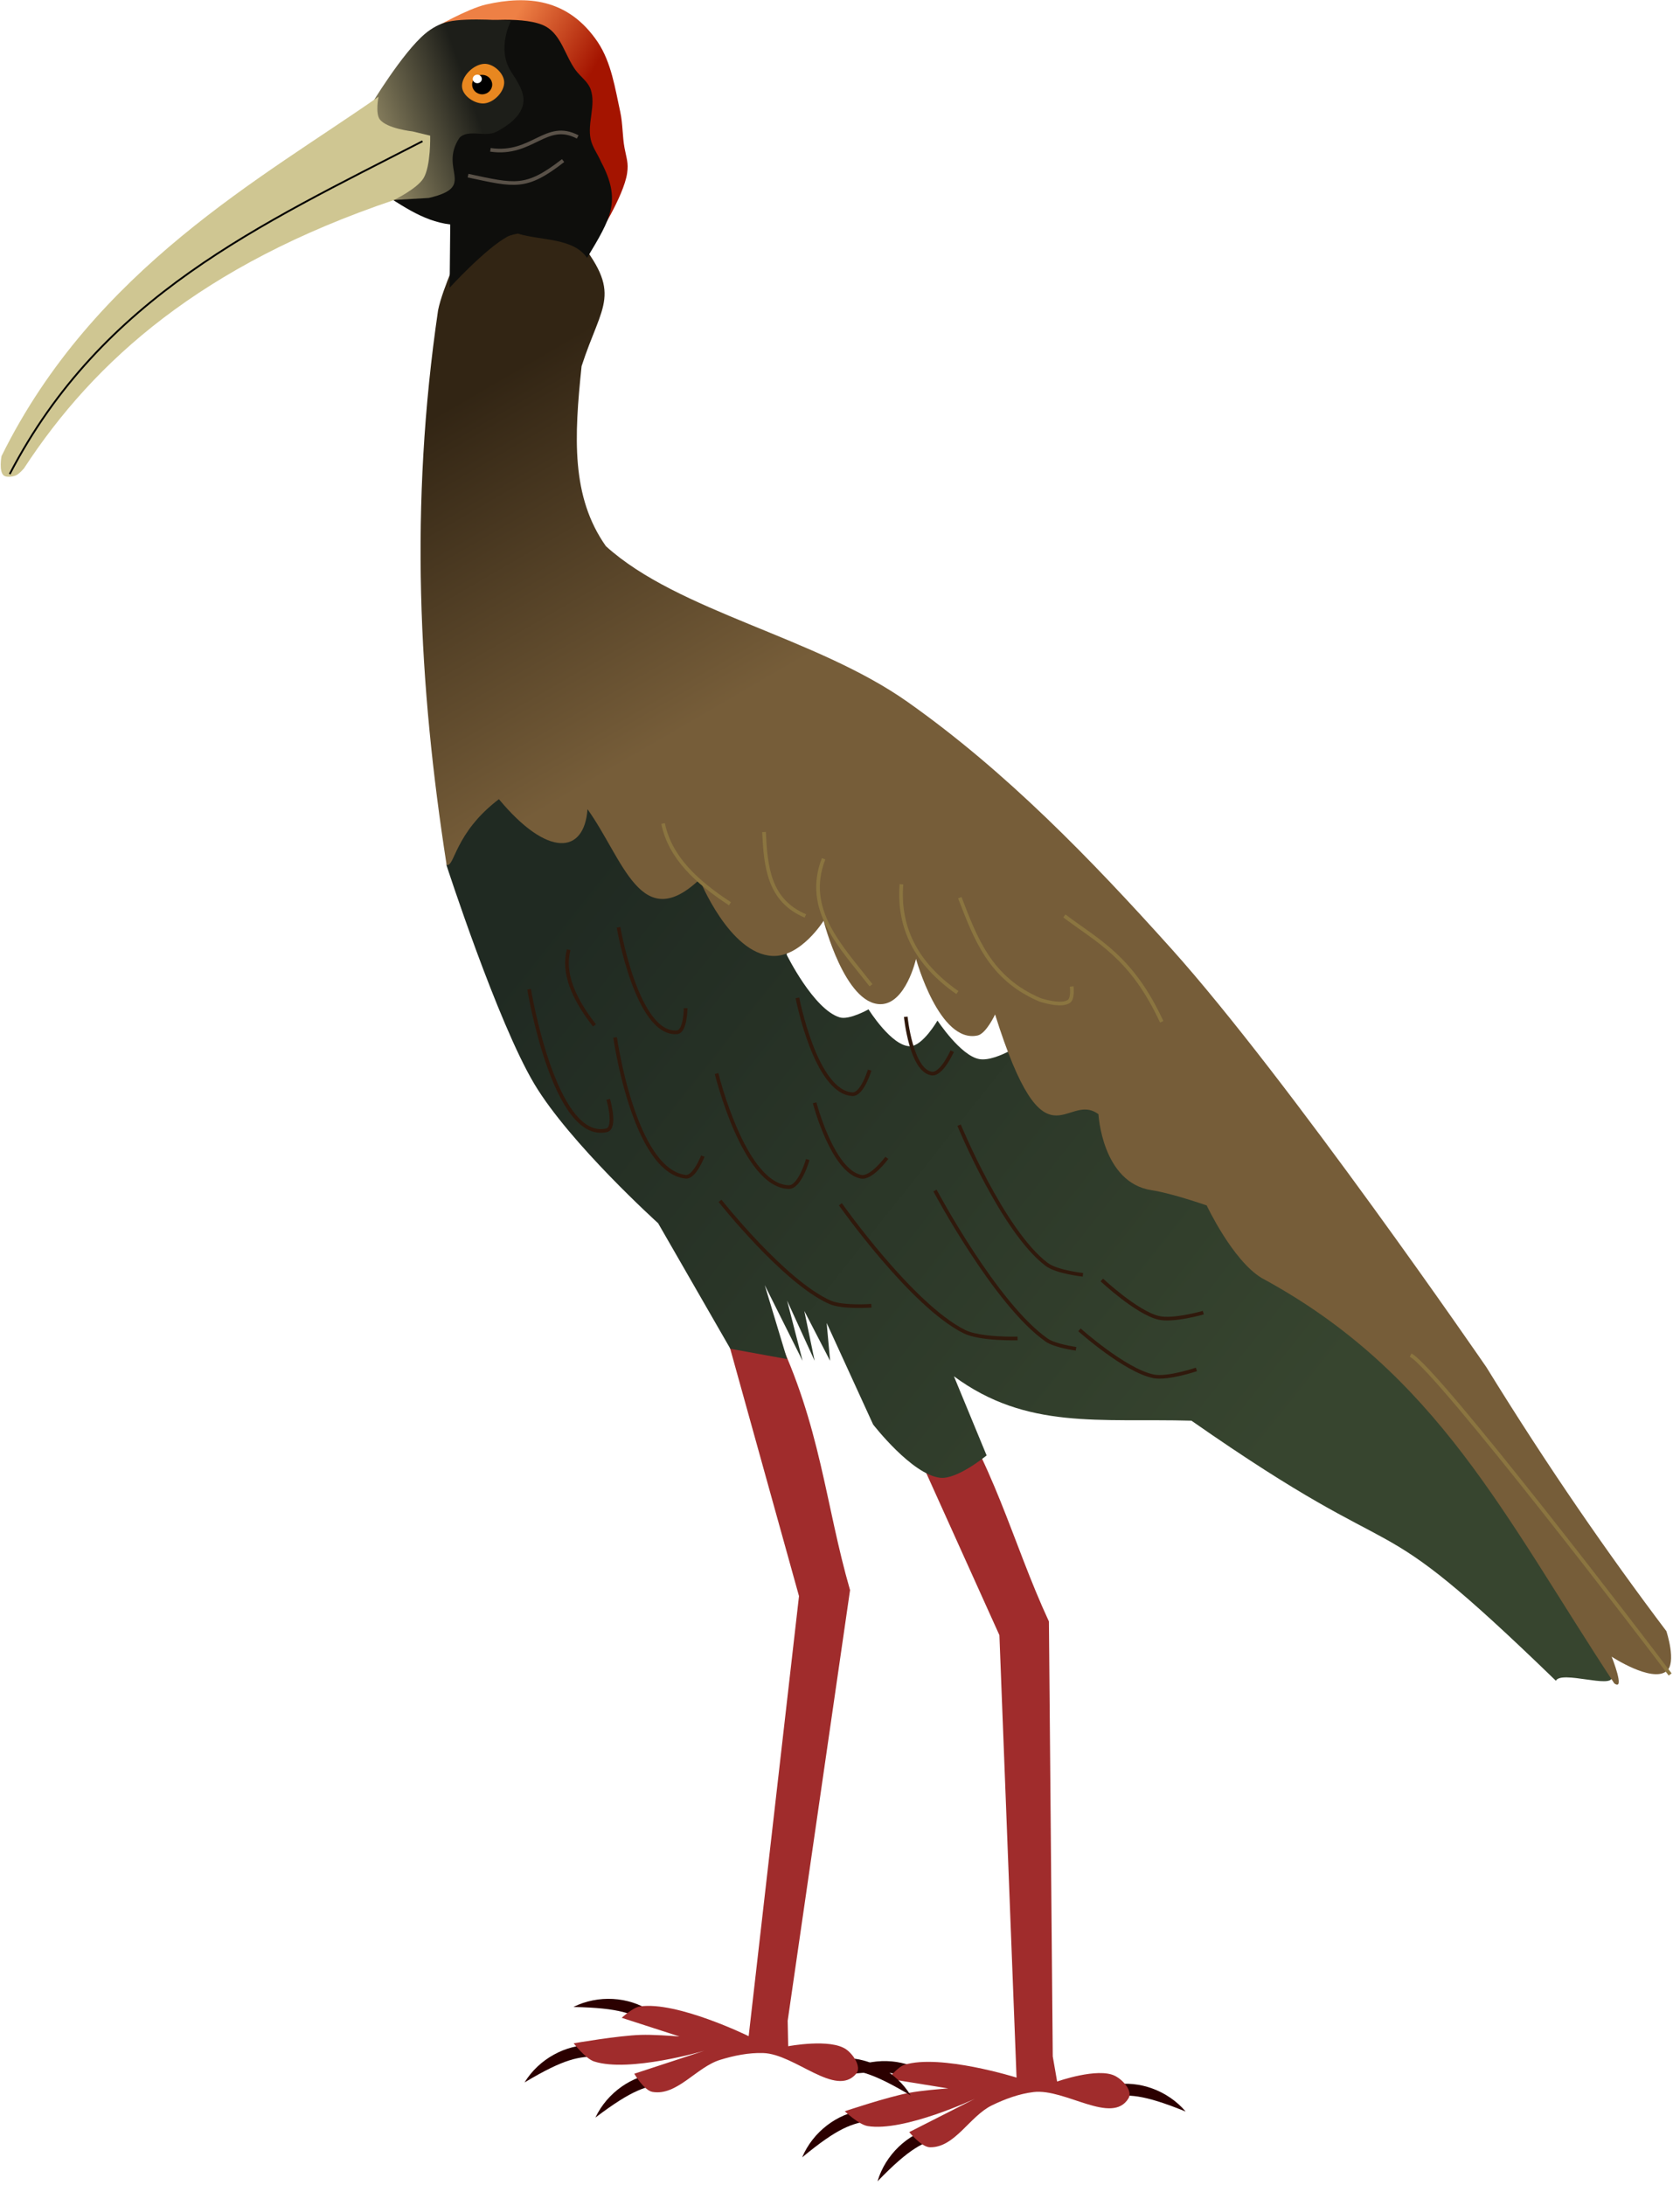
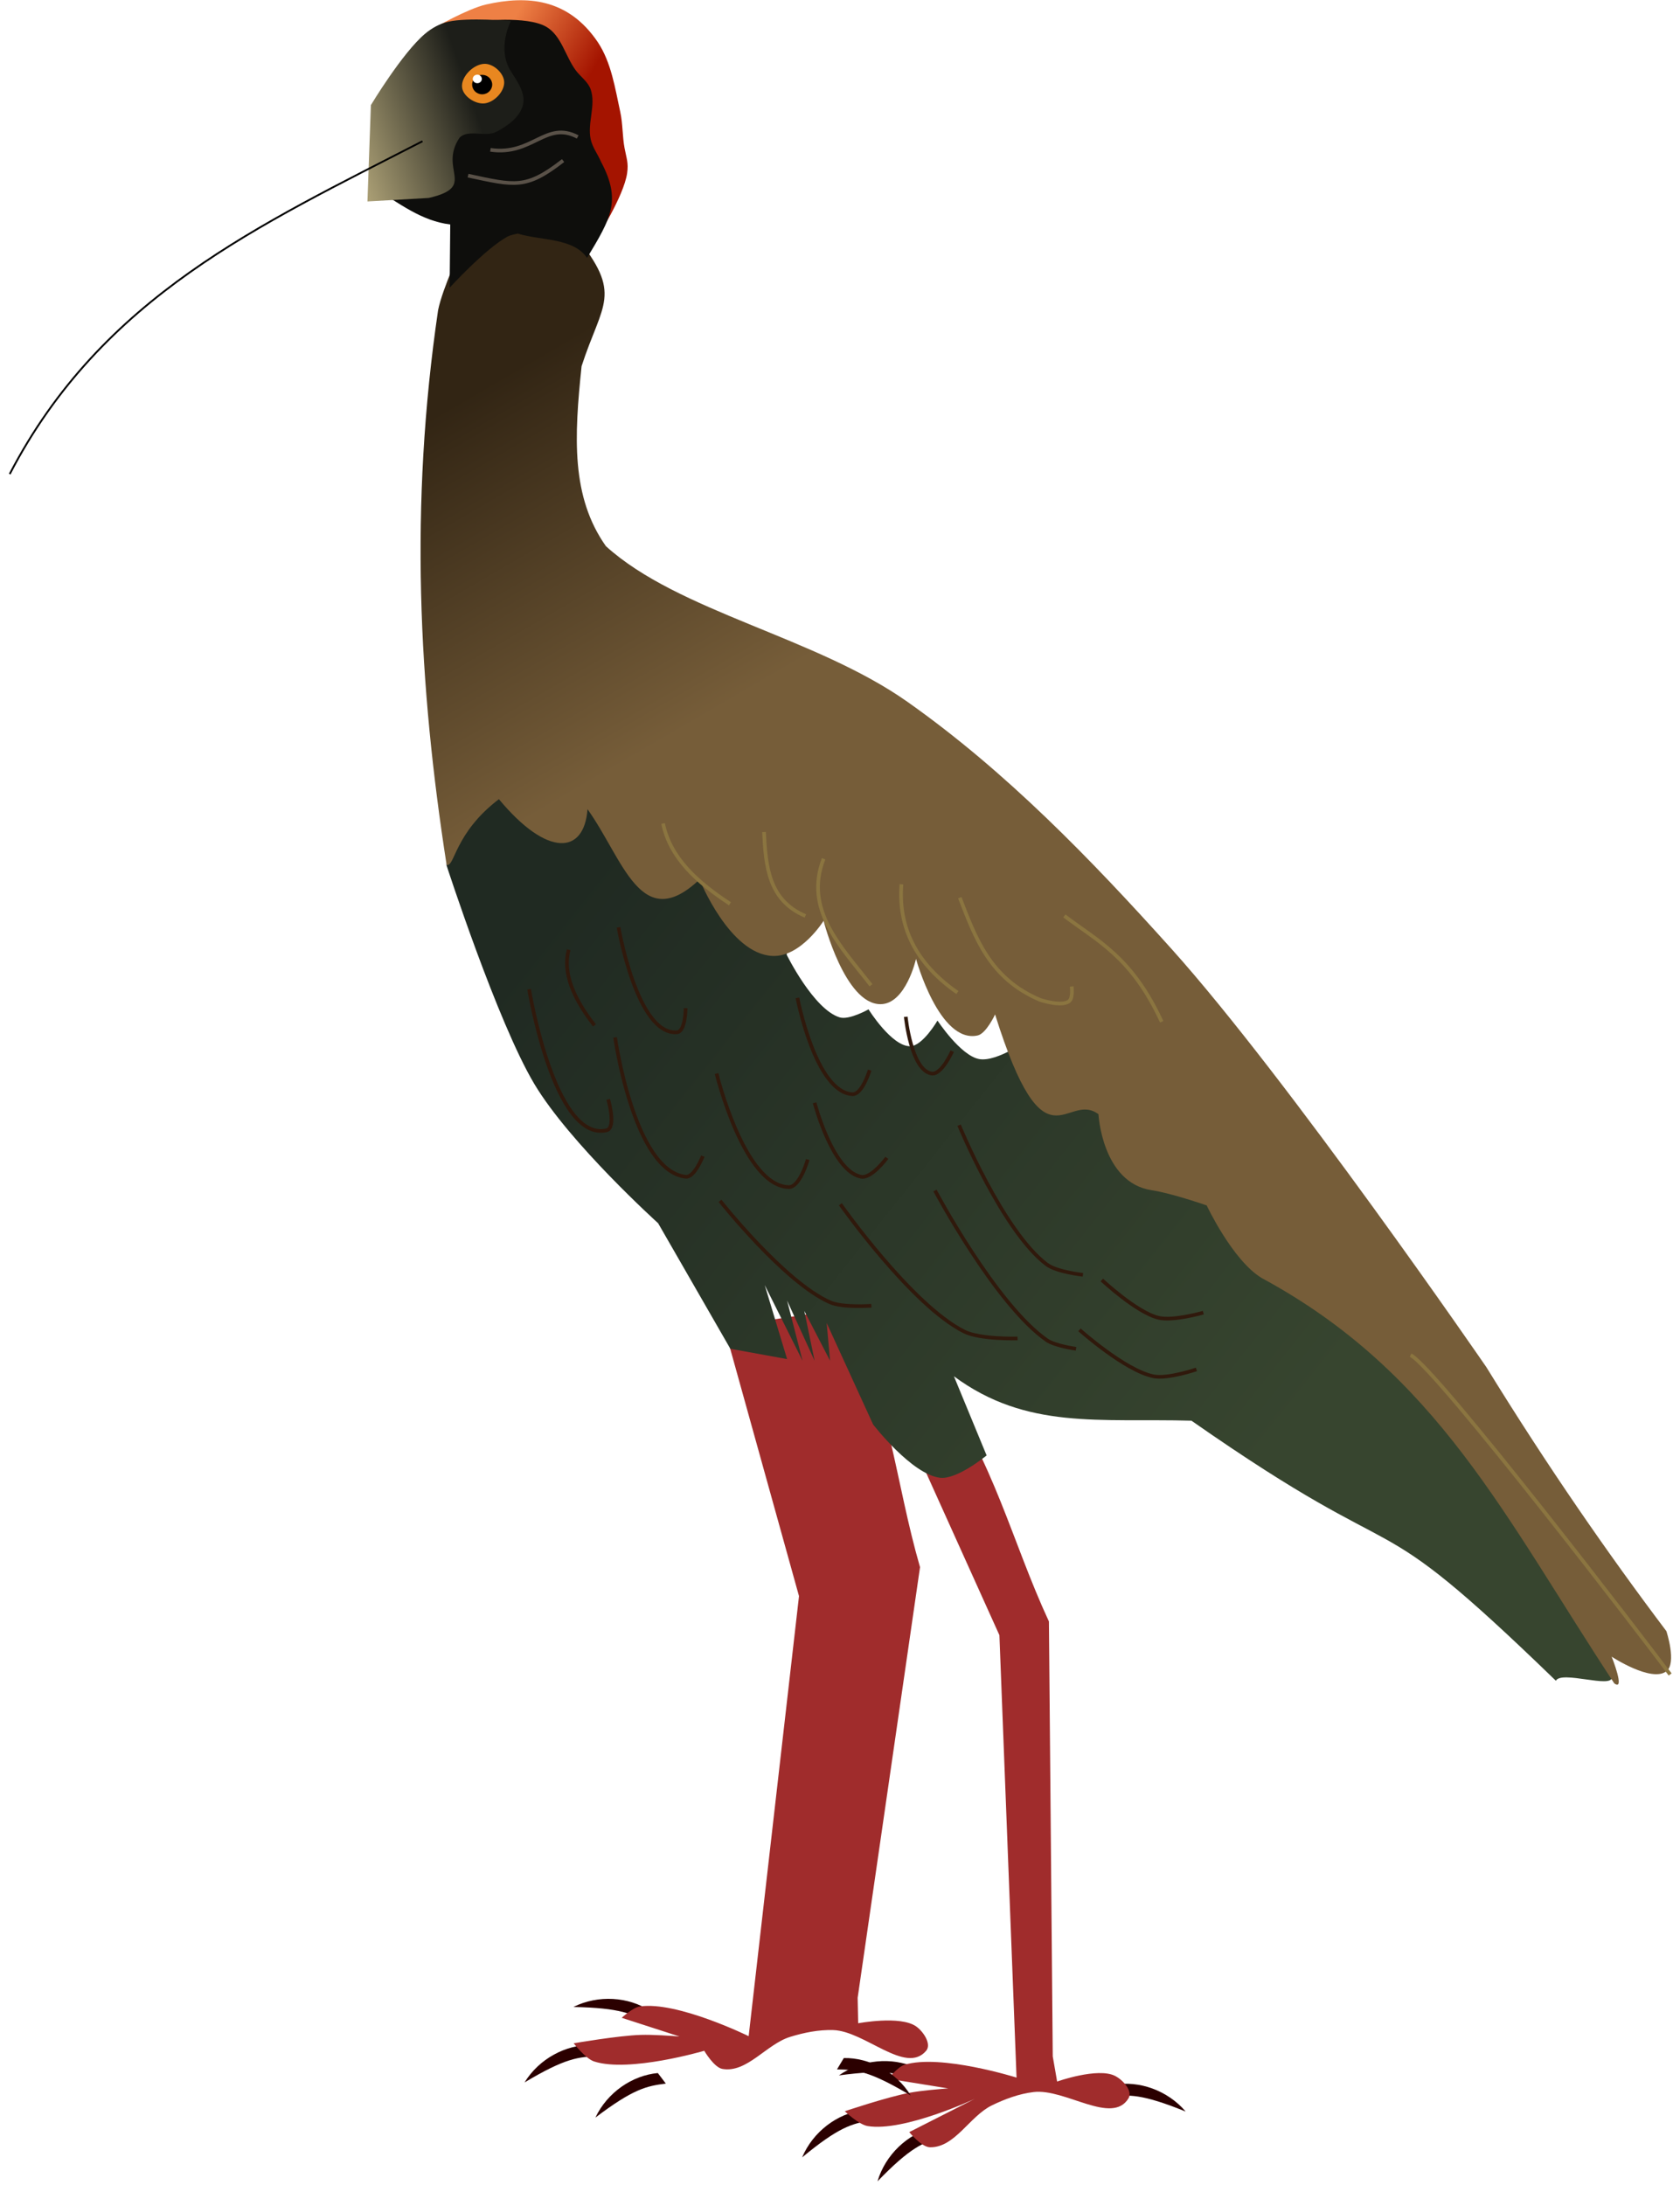
<svg xmlns="http://www.w3.org/2000/svg" xmlns:ns1="http://www.inkscape.org/namespaces/inkscape" xmlns:ns2="http://sodipodi.sourceforge.net/DTD/sodipodi-0.dtd" xmlns:xlink="http://www.w3.org/1999/xlink" width="460.116" height="598.244" id="svg2" version="1.1" ns1:version="0.48.0 r9654" ns2:docname="Black Ibis.svg">
  <defs id="defs4">
    <linearGradient ns1:collect="always" id="linearGradient4276">
      <stop style="stop-color:#202a22;stop-opacity:1;" offset="0" id="stop4278" />
      <stop style="stop-color:#37452f;stop-opacity:1" offset="1" id="stop4280" />
    </linearGradient>
    <linearGradient ns1:collect="always" id="linearGradient3882">
      <stop style="stop-color:#322514;stop-opacity:1;" offset="0" id="stop3884" />
      <stop style="stop-color:#765d39;stop-opacity:1" offset="1" id="stop3886" />
    </linearGradient>
    <linearGradient ns1:collect="always" id="linearGradient3872">
      <stop style="stop-color:#ee8045;stop-opacity:1;" offset="0" id="stop3874" />
      <stop style="stop-color:#a41400;stop-opacity:1" offset="1" id="stop3876" />
    </linearGradient>
    <linearGradient ns1:collect="always" id="linearGradient3784">
      <stop style="stop-color:#c5b786;stop-opacity:1;" offset="0" id="stop3786" />
      <stop style="stop-color:#1d1e19;stop-opacity:1" offset="1" id="stop3788" />
    </linearGradient>
    <filter ns1:collect="always" id="filter3772" color-interpolation-filters="sRGB">
      <feGaussianBlur ns1:collect="always" stdDeviation="1.021" id="feGaussianBlur3774" />
    </filter>
    <filter ns1:collect="always" id="filter3862" x="-0.091" width="1.182" y="-0.386" height="1.771" color-interpolation-filters="sRGB">
      <feGaussianBlur ns1:collect="always" stdDeviation="0.987" id="feGaussianBlur3864" />
    </filter>
    <filter ns1:collect="always" id="filter3866" x="-0.099" width="1.198" y="-0.478" height="1.956" color-interpolation-filters="sRGB">
      <feGaussianBlur ns1:collect="always" stdDeviation="0.987" id="feGaussianBlur3868" />
    </filter>
    <filter ns1:collect="always" id="filter4142" x="-0.125" width="1.25" y="-0.104" height="1.208" color-interpolation-filters="sRGB">
      <feGaussianBlur ns1:collect="always" stdDeviation="0.954" id="feGaussianBlur4144" />
    </filter>
    <filter ns1:collect="always" id="filter4146" x="-0.202" width="1.404" y="-0.1" height="1.199" color-interpolation-filters="sRGB">
      <feGaussianBlur ns1:collect="always" stdDeviation="0.954" id="feGaussianBlur4148" />
    </filter>
    <filter ns1:collect="always" id="filter4150" x="-0.158" width="1.316" y="-0.066" height="1.132" color-interpolation-filters="sRGB">
      <feGaussianBlur ns1:collect="always" stdDeviation="0.954" id="feGaussianBlur4152" />
    </filter>
    <filter ns1:collect="always" id="filter4154" x="-0.148" width="1.297" y="-0.077" height="1.155" color-interpolation-filters="sRGB">
      <feGaussianBlur ns1:collect="always" stdDeviation="0.954" id="feGaussianBlur4156" />
    </filter>
    <filter ns1:collect="always" id="filter4158" color-interpolation-filters="sRGB">
      <feGaussianBlur ns1:collect="always" stdDeviation="0.954" id="feGaussianBlur4160" />
    </filter>
    <filter ns1:collect="always" id="filter4162" color-interpolation-filters="sRGB">
      <feGaussianBlur ns1:collect="always" stdDeviation="0.954" id="feGaussianBlur4164" />
    </filter>
    <filter color-interpolation-filters="sRGB" ns1:collect="always" id="filter4142-5" x="-0.125" width="1.25" y="-0.104" height="1.208">
      <feGaussianBlur ns1:collect="always" stdDeviation="0.954" id="feGaussianBlur4144-5" />
    </filter>
    <filter ns1:collect="always" id="filter4444" x="-0.185" width="1.37" y="-0.461" height="1.922" color-interpolation-filters="sRGB">
      <feGaussianBlur ns1:collect="always" stdDeviation="2.471" id="feGaussianBlur4446" />
    </filter>
    <filter ns1:collect="always" id="filter4448" x="-0.213" width="1.427" y="-0.56" height="2.12" color-interpolation-filters="sRGB">
      <feGaussianBlur ns1:collect="always" stdDeviation="2.471" id="feGaussianBlur4450" />
    </filter>
    <filter ns1:collect="always" id="filter4452" x="-0.175" width="1.35" y="-0.145" height="1.289" color-interpolation-filters="sRGB">
      <feGaussianBlur ns1:collect="always" stdDeviation="2.471" id="feGaussianBlur4454" />
    </filter>
    <filter ns1:collect="always" id="filter4456" x="-0.154" width="1.307" y="-0.137" height="1.274" color-interpolation-filters="sRGB">
      <feGaussianBlur ns1:collect="always" stdDeviation="2.471" id="feGaussianBlur4458" />
    </filter>
    <filter ns1:collect="always" id="filter4460" x="-0.122" width="1.244" y="-0.161" height="1.323" color-interpolation-filters="sRGB">
      <feGaussianBlur ns1:collect="always" stdDeviation="2.471" id="feGaussianBlur4462" />
    </filter>
    <filter ns1:collect="always" id="filter4464" x="-0.143" width="1.286" y="-0.206" height="1.411" color-interpolation-filters="sRGB">
      <feGaussianBlur ns1:collect="always" stdDeviation="2.471" id="feGaussianBlur4466" />
    </filter>
    <filter ns1:collect="always" id="filter4468" x="-0.323" width="1.646" y="-0.206" height="1.412" color-interpolation-filters="sRGB">
      <feGaussianBlur ns1:collect="always" stdDeviation="2.471" id="feGaussianBlur4470" />
    </filter>
    <filter ns1:collect="always" id="filter4472" x="-0.787" width="2.573" y="-0.286" height="1.572" color-interpolation-filters="sRGB">
      <feGaussianBlur ns1:collect="always" stdDeviation="2.471" id="feGaussianBlur4474" />
    </filter>
    <filter ns1:collect="always" id="filter4476" x="-0.263" width="1.526" y="-0.153" height="1.306" color-interpolation-filters="sRGB">
      <feGaussianBlur ns1:collect="always" stdDeviation="2.471" id="feGaussianBlur4478" />
    </filter>
    <filter ns1:collect="always" id="filter4480" x="-0.247" width="1.494" y="-0.155" height="1.311" color-interpolation-filters="sRGB">
      <feGaussianBlur ns1:collect="always" stdDeviation="2.471" id="feGaussianBlur4482" />
    </filter>
    <filter ns1:collect="always" id="filter4484" x="-0.238" width="1.475" y="-0.191" height="1.381" color-interpolation-filters="sRGB">
      <feGaussianBlur ns1:collect="always" stdDeviation="2.471" id="feGaussianBlur4486" />
    </filter>
    <filter ns1:collect="always" id="filter4488" x="-0.3" width="1.599" y="-0.292" height="1.584" color-interpolation-filters="sRGB">
      <feGaussianBlur ns1:collect="always" stdDeviation="2.471" id="feGaussianBlur4490" />
    </filter>
    <filter ns1:collect="always" id="filter4492" x="-0.3" width="1.599" y="-0.225" height="1.45" color-interpolation-filters="sRGB">
      <feGaussianBlur ns1:collect="always" stdDeviation="2.471" id="feGaussianBlur4494" />
    </filter>
    <filter ns1:collect="always" id="filter4496" x="-0.466" width="1.932" y="-0.381" height="1.762" color-interpolation-filters="sRGB">
      <feGaussianBlur ns1:collect="always" stdDeviation="2.471" id="feGaussianBlur4498" />
    </filter>
    <linearGradient ns1:collect="always" xlink:href="#linearGradient3784" id="linearGradient3138" gradientUnits="userSpaceOnUse" x1="243.476" y1="366.565" x2="283.778" y2="352.576" gradientTransform="translate(629.662,-14.4)" />
    <linearGradient ns1:collect="always" xlink:href="#linearGradient3872" id="linearGradient3142" gradientUnits="userSpaceOnUse" x1="295.811" y1="332.147" x2="317.95" y2="345.572" gradientTransform="translate(629.662,-14.4)" />
    <linearGradient ns1:collect="always" xlink:href="#linearGradient3882" id="linearGradient3145" gradientUnits="userSpaceOnUse" x1="297.767" y1="426.851" x2="352.391" y2="520.777" gradientTransform="translate(629.662,-14.4)" />
    <linearGradient ns1:collect="always" xlink:href="#linearGradient4276" id="linearGradient3148" gradientUnits="userSpaceOnUse" x1="313.71" y1="568.137" x2="505.893" y2="721.224" gradientTransform="translate(629.662,-14.4)" />
    <linearGradient ns1:collect="always" xlink:href="#linearGradient4276" id="linearGradient4043" gradientUnits="userSpaceOnUse" gradientTransform="translate(629.662,-14.4)" x1="313.71" y1="568.137" x2="505.893" y2="721.224" />
    <linearGradient ns1:collect="always" xlink:href="#linearGradient3882" id="linearGradient4045" gradientUnits="userSpaceOnUse" gradientTransform="translate(629.662,-14.4)" x1="297.767" y1="426.851" x2="352.391" y2="520.777" />
    <linearGradient ns1:collect="always" xlink:href="#linearGradient3872" id="linearGradient4047" gradientUnits="userSpaceOnUse" gradientTransform="translate(629.662,-14.4)" x1="295.811" y1="332.147" x2="317.95" y2="345.572" />
    <linearGradient ns1:collect="always" xlink:href="#linearGradient3784" id="linearGradient4049" gradientUnits="userSpaceOnUse" gradientTransform="translate(629.662,-14.4)" x1="243.476" y1="366.565" x2="283.778" y2="352.576" />
  </defs>
  <ns2:namedview id="base" pagecolor="#ffffff" bordercolor="#666666" borderopacity="1.0" ns1:pageopacity="0.0" ns1:pageshadow="2" ns1:zoom="0.61022527" ns1:cx="329.37817" ns1:cy="252.61115" ns1:document-units="px" ns1:current-layer="layer1" showgrid="false" ns1:window-width="1366" ns1:window-height="718" ns1:window-x="-8" ns1:window-y="-8" ns1:window-maximized="1" showguides="true" ns1:guide-bbox="true" fit-margin-top="0" fit-margin-left="0" fit-margin-right="0" fit-margin-bottom="0" />
  <g ns1:label="Layer 1" ns1:groupmode="layer" id="layer1" transform="translate(-113.762,-330.322)">
    <g id="g3995" transform="translate(-671.038,17.808)" ns1:export-filename="F:\Aquila\IAF\Current Projects\Training\Training Book\FBIA\Inkscape bird library\Black Ibis.png" ns1:export-xdpi="391.20602" ns1:export-ydpi="391.20602">
      <g transform="matrix(0.988,-0.152,0.152,0.988,-98.093,198.5)" id="g3988">
        <path style="fill:#2b0000;stroke:#000000;stroke-width:0;stroke-linecap:butt;stroke-linejoin:miter;stroke-miterlimit:4;stroke-opacity:1;stroke-dasharray:none" d="m 1070.405,857.892 c 6.991,-0.132 14.316,3.736 18.327,10.251 -11.12,-6.644 -14.817,-7.068 -20.191,-7.144 z" id="path3924-96-4" ns1:connector-curvature="0" ns2:nodetypes="cccc" />
        <path style="fill:#2b0000;stroke:#000000;stroke-width:0;stroke-linecap:butt;stroke-linejoin:miter;stroke-miterlimit:4;stroke-opacity:1;stroke-dasharray:none" d="m 1017.308,844.931 c -5.857,-3.819 -14.119,-4.423 -20.974,-1.026 12.951,0.263 16.311,1.864 20.907,4.648 z" id="path3924-9-4" ns1:connector-curvature="0" ns2:nodetypes="cccc" />
        <path style="fill:#2b0000;stroke:#000000;stroke-width:0;stroke-linecap:butt;stroke-linejoin:miter;stroke-miterlimit:4;stroke-opacity:1;stroke-dasharray:none" d="m 1001.291,854.318 c -6.991,-0.132 -14.316,3.736 -18.327,10.251 11.12,-6.644 14.817,-7.068 20.191,-7.144 z" id="path3924-16" ns1:connector-curvature="0" ns2:nodetypes="cccc" />
        <path style="fill:#2b0000;stroke:#000000;stroke-width:0;stroke-linecap:butt;stroke-linejoin:miter;stroke-miterlimit:4;stroke-opacity:1;stroke-dasharray:none" d="m 1019.471,862.001 c -6.963,0.631 -13.822,5.276 -17.099,12.19 10.329,-7.818 13.957,-8.643 19.29,-9.306 z" id="path3924-1-3" ns1:connector-curvature="0" ns2:nodetypes="cccc" />
        <path style="fill:#a02c2c;stroke:#000000;stroke-width:0;stroke-linecap:butt;stroke-linejoin:miter;stroke-miterlimit:4;stroke-opacity:1;stroke-dasharray:none" d="m 1037.637,657.698 20.496,73.702 -13.787,120.499 c 0,0 -19.61,-9.633 -29.796,-8.135 -1.933,0.284 -4.97,3.106 -4.97,3.106 l 16.392,5.303 8.076,0.621 c 0,0 -12.829,-1.437 -19.259,-1.242 -6.166,0.186 -18.362,2.303 -18.362,2.303 0,0 3.22,4.197 5.591,4.97 9.605,3.13 30.166,-2.924 30.166,-2.924 l -19.165,6.288 c 0,0 2.662,4.57 4.97,4.97 6.737,1.169 12.01,-6.757 18.544,-8.773 3.806,-1.174 7.822,-1.988 11.804,-1.864 8.688,0.271 19.844,12.307 25.453,5.667 1.545,-1.829 -0.762,-5.262 -2.711,-6.652 -4.324,-3.083 -15.908,-0.879 -15.908,-0.879 l -0.138,-6.985 17.081,-117.916 c -6.821,-23.602 -7.977,-44.939 -20.501,-70.823 z" id="path3922-2" ns1:connector-curvature="0" ns2:nodetypes="cccscccscsccsssssccccc" />
      </g>
      <path ns2:nodetypes="cccc" ns1:connector-curvature="0" id="path3924-96" d="m 1015.901,876.084 c 6.991,-0.132 14.316,3.736 18.327,10.251 -11.12,-6.644 -14.817,-7.068 -20.191,-7.144 z" style="fill:#2b0000;stroke:#000000;stroke-width:0;stroke-linecap:butt;stroke-linejoin:miter;stroke-miterlimit:4;stroke-opacity:1;stroke-dasharray:none" />
      <path ns2:nodetypes="cccc" ns1:connector-curvature="0" id="path3924-9" d="m 962.804,863.123 c -5.857,-3.819 -14.119,-4.423 -20.974,-1.026 12.951,0.263 16.311,1.864 20.907,4.648 z" style="fill:#2b0000;stroke:#000000;stroke-width:0;stroke-linecap:butt;stroke-linejoin:miter;stroke-miterlimit:4;stroke-opacity:1;stroke-dasharray:none" />
      <path ns2:nodetypes="cccc" ns1:connector-curvature="0" id="path3924" d="m 946.787,872.51 c -6.991,-0.132 -14.316,3.736 -18.327,10.251 11.12,-6.644 14.817,-7.068 20.191,-7.144 z" style="fill:#2b0000;stroke:#000000;stroke-width:0;stroke-linecap:butt;stroke-linejoin:miter;stroke-miterlimit:4;stroke-opacity:1;stroke-dasharray:none" />
      <path ns2:nodetypes="cccc" ns1:connector-curvature="0" id="path3924-1" d="m 964.967,880.193 c -6.963,0.631 -13.823,5.276 -17.099,12.19 10.329,-7.818 13.957,-8.643 19.29,-9.306 z" style="fill:#2b0000;stroke:#000000;stroke-width:0;stroke-linecap:butt;stroke-linejoin:miter;stroke-miterlimit:4;stroke-opacity:1;stroke-dasharray:none" />
-       <path ns2:nodetypes="cccscccscsccsssssccccc" ns1:connector-curvature="0" id="path3922" d="m 983.133,675.89 20.496,73.702 -13.787,120.499 c 0,0 -19.61,-9.633 -29.796,-8.135 -1.933,0.284 -4.97,3.106 -4.97,3.106 l 16.392,5.303 8.076,0.621 c 0,0 -12.829,-1.437 -19.259,-1.242 -6.166,0.186 -18.362,2.303 -18.362,2.303 0,0 3.22,4.197 5.591,4.97 9.605,3.13 30.166,-2.924 30.166,-2.924 l -19.165,6.288 c 0,0 2.662,4.57 4.97,4.97 6.737,1.169 12.01,-6.757 18.544,-8.773 3.806,-1.174 7.822,-1.988 11.804,-1.864 8.688,0.271 19.844,12.307 25.453,5.667 1.545,-1.829 -0.762,-5.262 -2.711,-6.652 -4.324,-3.083 -15.908,-0.879 -15.908,-0.879 l -0.138,-6.985 17.081,-117.916 c -6.821,-23.602 -7.977,-44.939 -20.501,-70.823 z" style="fill:#a02c2c;stroke:#000000;stroke-width:0;stroke-linecap:butt;stroke-linejoin:miter;stroke-miterlimit:4;stroke-opacity:1;stroke-dasharray:none" />
+       <path ns2:nodetypes="cccscccscsccsssssccccc" ns1:connector-curvature="0" id="path3922" d="m 983.133,675.89 20.496,73.702 -13.787,120.499 c 0,0 -19.61,-9.633 -29.796,-8.135 -1.933,0.284 -4.97,3.106 -4.97,3.106 l 16.392,5.303 8.076,0.621 c 0,0 -12.829,-1.437 -19.259,-1.242 -6.166,0.186 -18.362,2.303 -18.362,2.303 0,0 3.22,4.197 5.591,4.97 9.605,3.13 30.166,-2.924 30.166,-2.924 c 0,0 2.662,4.57 4.97,4.97 6.737,1.169 12.01,-6.757 18.544,-8.773 3.806,-1.174 7.822,-1.988 11.804,-1.864 8.688,0.271 19.844,12.307 25.453,5.667 1.545,-1.829 -0.762,-5.262 -2.711,-6.652 -4.324,-3.083 -15.908,-0.879 -15.908,-0.879 l -0.138,-6.985 17.081,-117.916 c -6.821,-23.602 -7.977,-44.939 -20.501,-70.823 z" style="fill:#a02c2c;stroke:#000000;stroke-width:0;stroke-linecap:butt;stroke-linejoin:miter;stroke-miterlimit:4;stroke-opacity:1;stroke-dasharray:none" />
      <path ns2:nodetypes="ccccccccccccccsccccsccc" ns1:connector-curvature="0" id="path4238" d="m 908.516,538.192 -1.413,11.305 c 0,0 13.894,42.852 24.023,59.822 9.739,16.316 33.915,38.154 33.915,38.154 l 19.784,34.386 15.544,2.826 -6.123,-20.255 10.363,20.726 -4.239,-16.486 7.537,16.486 -2.826,-13.66 7.066,13.66 -0.942,-10.363 12.718,27.791 c 0,0 10.597,13.732 18.37,14.602 4.676,0.523 12.718,-6.123 12.718,-6.123 l -8.95,-21.668 c 19.931,14.717 39.844,11.453 65.051,12.158 62.813,43.835 45.875,18.968 99.811,71.216 1.449,-2.89 15.541,2.242 15.312,-0.983 -3.413,-48.05 -166.044,-214.752 -166.044,-214.752 L 959.388,509.93 z" style="fill:url(#linearGradient4043);fill-opacity:1;stroke:#000000;stroke-width:0;stroke-linecap:butt;stroke-linejoin:miter;stroke-miterlimit:4;stroke-opacity:1;stroke-dasharray:none" />
      <path ns2:nodetypes="cscscscccc" ns1:connector-curvature="0" id="path3152" d="m 1000.265,573.974 c 0,0 7.347,14.93 14.497,17.132 2.614,0.805 7.907,-2.196 7.907,-2.196 0,0 6.339,10.182 11.422,10.104 3.418,-0.053 7.468,-7.029 7.468,-7.029 0,0 6.324,9.617 11.422,10.543 4.976,0.904 14.057,-5.711 14.057,-5.711 l -28.115,-31.19 -37.779,-6.15 z" style="fill:#ffffff;stroke:#000000;stroke-width:0;stroke-linecap:butt;stroke-linejoin:miter;stroke-miterlimit:4;stroke-opacity:1;stroke-dasharray:none" />
      <path ns2:nodetypes="ccccccscscsccsccccsccssccccc" ns1:connector-curvature="0" id="path3880" d="m 911.442,379.809 c 0,0 -5.422,11.487 -6.661,17.653 -7.867,53.565 -5.319,102.756 2.332,151.881 2.234,0.744 2.067,-8.65 14.322,-17.986 13.356,16.048 23.368,15.114 24.269,2.747 9.804,13.671 14.605,34.472 30.688,19.236 0,0 8.159,20.373 19.939,20.946 7.811,0.38 14.034,-9.621 14.034,-9.621 0,0 5.804,22.895 15.61,22.829 6.913,-0.046 9.704,-12.395 9.704,-12.395 0,0 6.38,23.282 16.878,20.965 2.34,-0.517 4.772,-5.752 4.772,-5.752 13.744,43.768 19.434,20.762 28.311,27.312 0,0 0.989,18.785 14.591,20.819 5.437,0.813 15.052,4.162 15.052,4.162 0,0 7.048,14.991 15.026,19.857 48.121,26.001 66.525,65.331 96.598,111.022 3.152,2.316 -0.711,-7.309 -0.711,-7.309 0,0 10.888,7.147 14.988,3.997 2.905,-2.232 0,-10.991 0,-10.991 -16.024,-21.24 -32.384,-44.828 -49.295,-72.277 0,0 -54.312,-79.018 -86.266,-114.577 -22.051,-24.539 -45.317,-48.599 -72.277,-67.614 -25.321,-17.859 -62.744,-24.641 -82.602,-42.633 -9.557,-13.549 -8.692,-29.903 -6.661,-49.295 5.653,-17.44 11.475,-19.569 -1.665,-35.639 l -23.981,-2.998 z" style="fill:url(#linearGradient4045);fill-opacity:1;stroke:#000000;stroke-width:0;stroke-linecap:butt;stroke-linejoin:miter;stroke-miterlimit:4;stroke-opacity:1;stroke-dasharray:none" />
      <path ns2:nodetypes="cccsssccc" ns1:connector-curvature="0" id="path3870" d="m 903.806,320.102 c 0,0 9.095,-5.21 14.131,-6.359 11.15,-2.53 22.497,-1.728 30.617,10.363 3.678,5.574 4.702,12.552 6.123,19.077 0.707,3.244 0.566,6.628 1.178,9.892 0.522,2.789 1.106,4.021 0.707,6.83 -0.912,6.412 -8.479,18.135 -8.479,18.135 l -12.954,-52.992 z" style="fill:url(#linearGradient4047);fill-opacity:1;stroke:#000000;stroke-width:0;stroke-linecap:butt;stroke-linejoin:miter;stroke-miterlimit:4;stroke-opacity:1;stroke-dasharray:none" />
      <path ns2:nodetypes="csssscccscccc" ns1:connector-curvature="0" id="path3792" d="m 915.772,318.357 c 0,0 13.265,-1.645 18.652,1.499 4.109,2.398 5.195,7.977 7.994,11.824 1.326,1.823 3.43,3.198 4.163,5.329 1.482,4.304 -0.973,9.209 0,13.656 0.483,2.208 1.946,4.082 2.831,6.162 5.676,10.699 2.66,15.48 -3.83,26.313 -3.763,-5.518 -12.466,-4.686 -18.985,-6.661 0,0 -1.97,0.357 -2.831,0.833 -6.161,3.406 -15.821,13.989 -15.821,13.989 l 0.167,-17.32 c -7.867,-0.948 -13.903,-5.769 -20.651,-9.826 z" style="fill:#0e0e0c;fill-opacity:1;stroke:#000000;stroke-width:0;stroke-linecap:butt;stroke-linejoin:miter;stroke-miterlimit:4;stroke-opacity:1;stroke-dasharray:none" />
      <path ns2:nodetypes="csscssscccc" ns1:connector-curvature="0" id="path3776" d="m 886.377,341.299 c 0,0 8.581,-14.278 14.838,-19.548 1.826,-1.538 4.031,-2.765 6.359,-3.297 5.359,-1.226 17.152,-0.195 17.152,-0.195 0,0 -4.013,7.545 0.04,13.855 1.718,2.675 3.955,5.839 3.297,8.95 -0.723,3.422 -4.201,5.917 -7.301,7.537 -3.032,1.583 -7.778,-0.837 -10.127,1.649 -5.81,8.809 5.007,13.372 -8.408,16.47 l -16.793,0.959 z" style="fill:url(#linearGradient4049);fill-opacity:1;stroke:#000000;stroke-width:0;stroke-linecap:butt;stroke-linejoin:miter;stroke-miterlimit:4;stroke-opacity:1;stroke-dasharray:none" />
-       <path ns2:nodetypes="csccsccsccac" ns1:connector-curvature="0" id="path2996" d="m 789.078,442.732 c -1,0.376 -2.516,0.525 -3.205,0.029 -1.452,-1.047 -0.666,-5.329 -0.666,-5.329 25.328,-51.324 71.644,-76.32 103.253,-98.423 0,0 -0.887,4.506 0.333,6.162 1.896,2.573 8.993,3.331 8.993,3.331 l 4.83,1.166 c 0,0 0.212,8.297 -1.832,11.658 -1.754,2.884 -8.16,5.995 -8.16,5.995 -52.529,17.749 -81.888,43.805 -101.254,73.443 0,0 -1.348,1.616 -2.291,1.97 z" style="fill:#cfc692;fill-opacity:1;stroke:#000000;stroke-width:0;stroke-linecap:butt;stroke-linejoin:miter;stroke-miterlimit:4;stroke-opacity:1;stroke-dasharray:none" />
      <path ns2:nodetypes="cc" ns1:connector-curvature="0" id="path2998" d="m 787.46,442.336 c 25.369,-48.78 68.498,-68.181 113.049,-91.146" style="fill:none;stroke:#000000;stroke-width:0.5;stroke-linecap:butt;stroke-linejoin:miter;stroke-miterlimit:4;stroke-opacity:1;stroke-dasharray:none;filter:url(#filter3772)" />
      <path ns2:nodetypes="sssss" ns1:connector-curvature="0" id="path3778" d="m 911.342,336.353 c -0.254,-2.932 3.182,-6.264 6.123,-6.359 2.444,-0.079 5.311,2.503 5.417,4.946 0.116,2.664 -2.763,5.627 -5.417,5.888 -2.516,0.247 -5.905,-1.956 -6.123,-4.475 z" style="fill:#e88720;fill-opacity:1;stroke:#000000;stroke-width:0;stroke-linecap:butt;stroke-linejoin:miter;stroke-miterlimit:4;stroke-opacity:1;stroke-dasharray:none" />
      <path transform="translate(630.662,-15.733)" d="m 288.941,351.41 c 0,1.472 -1.23,2.665 -2.748,2.665 -1.518,0 -2.748,-1.193 -2.748,-2.665 0,-1.472 1.23,-2.665 2.748,-2.665 1.518,0 2.748,1.193 2.748,2.665 z" ns2:ry="2.6645849" ns2:rx="2.7478533" ns2:cy="351.40979" ns2:cx="286.19308" id="path3780" style="fill:#000000;fill-opacity:1;fill-rule:evenodd;stroke:#b69f9f;stroke-width:0;stroke-miterlimit:4;stroke-opacity:1;stroke-dasharray:none;stroke-dashoffset:0" ns2:type="arc" />
      <path transform="matrix(1,0,0,1.167,712.764,-77.326)" d="m 204.007,352.576 c 0,0.552 -0.559,0.999 -1.249,0.999 -0.69,0 -1.249,-0.447 -1.249,-0.999 0,-0.552 0.559,-0.999 1.249,-0.999 0.69,0 1.249,0.447 1.249,0.999 z" ns2:ry="0.99921936" ns2:rx="1.2490242" ns2:cy="352.57556" ns2:cx="202.75826" id="path3782" style="fill:#ffffff;fill-opacity:1;fill-rule:evenodd;stroke:#b69f9f;stroke-width:0;stroke-miterlimit:4;stroke-opacity:1;stroke-dasharray:none;stroke-dashoffset:0" ns2:type="arc" />
      <path ns2:nodetypes="cc" ns1:connector-curvature="0" id="path3794" d="m 919.114,353.546 c 11.516,1.675 15.177,-8.106 23.905,-3.533" style="fill:none;stroke:#595148;stroke-width:1px;stroke-linecap:butt;stroke-linejoin:miter;stroke-opacity:1;filter:url(#filter3866)" />
      <path ns2:nodetypes="cc" ns1:connector-curvature="0" id="path3796" d="m 912.991,360.611 c 12.881,2.747 15.853,3.795 26.025,-4.122" style="fill:none;stroke:#595148;stroke-width:1px;stroke-linecap:butt;stroke-linejoin:miter;stroke-opacity:1;filter:url(#filter3862)" />
      <path ns2:nodetypes="cc" ns1:connector-curvature="0" id="path3890" d="m 1010.365,547.678 c -5.426,13.986 4.763,24.067 12.99,34.64" style="fill:none;stroke:#8b7540;stroke-width:1px;stroke-linecap:butt;stroke-linejoin:miter;stroke-opacity:1;filter:url(#filter4150)" />
      <path ns2:nodetypes="cc" ns1:connector-curvature="0" id="path3892" d="m 1031.682,554.673 c -0.907,11.599 3.796,21.596 15.321,29.643" style="fill:none;stroke:#8b7540;stroke-width:1px;stroke-linecap:butt;stroke-linejoin:miter;stroke-opacity:1;filter:url(#filter4154)" />
      <path ns2:nodetypes="ccsc" ns1:connector-curvature="0" id="path3894" d="m 1047.669,558.336 c 4.261,10.999 8.217,22.164 21.983,27.978 0,0 5.923,2.014 7.994,0.333 1.049,-0.851 0.666,-3.997 0.666,-3.997" style="fill:none;stroke:#8b7540;stroke-width:1px;stroke-linecap:butt;stroke-linejoin:miter;stroke-opacity:1;filter:url(#filter4158)" />
      <path ns2:nodetypes="cc" ns1:connector-curvature="0" id="path3896" d="m 994.044,540.351 c 0.469,9.464 1.286,18.738 11.325,22.982" style="fill:none;stroke:#8b7540;stroke-width:1px;stroke-linecap:butt;stroke-linejoin:miter;stroke-opacity:1;filter:url(#filter4146)" />
      <path ns2:nodetypes="cc" ns1:connector-curvature="0" id="path3898" d="m 966.399,538.019 c 1.931,9.415 9.334,16.095 18.319,21.983" style="fill:none;stroke:#8b7540;stroke-width:1px;stroke-linecap:butt;stroke-linejoin:miter;stroke-opacity:1;filter:url(#filter4142)" />
      <path ns2:nodetypes="cc" ns1:connector-curvature="0" id="path3900" d="m 1076.313,563.333 c 9.094,6.906 18.394,11.123 26.646,28.977" style="fill:none;stroke:#8b7540;stroke-width:1px;stroke-linecap:butt;stroke-linejoin:miter;stroke-opacity:1;filter:url(#filter4162)" />
      <path ns2:nodetypes="cc" ns1:connector-curvature="0" id="path3898-5" d="m 1171.145,683.585 c 7.362,3.985 64.729,78.93 71.075,87.457" style="fill:none;stroke:#8b7540;stroke-width:1px;stroke-linecap:butt;stroke-linejoin:miter;stroke-opacity:1;filter:url(#filter4142-5)" />
      <g transform="translate(629.662,-14.4)" id="g4500">
        <path style="fill:none;stroke:#30190c;stroke-width:1px;stroke-linecap:butt;stroke-linejoin:miter;stroke-opacity:1;filter:url(#filter4472)" d="m 310.884,586.978 c -1.673,6.237 1.21,13.234 7.066,20.726" id="path4240" ns1:connector-curvature="0" ns2:nodetypes="cc" />
        <path style="fill:none;stroke:#30190c;stroke-width:1px;stroke-linecap:butt;stroke-linejoin:miter;stroke-opacity:1;filter:url(#filter4480)" d="m 323.602,611.001 c 0,0 5.149,36.545 19.312,38.154 2.437,0.277 4.71,-5.652 4.71,-5.652" id="path4242" ns1:connector-curvature="0" ns2:nodetypes="csc" />
        <path style="fill:none;stroke:#30190c;stroke-width:1px;stroke-linecap:butt;stroke-linejoin:miter;stroke-opacity:1;filter:url(#filter4484)" d="m 351.393,620.893 c 0,0 7.502,30.87 19.784,31.088 3.048,0.054 5.181,-7.537 5.181,-7.537" id="path4244" ns1:connector-curvature="0" ns2:nodetypes="csc" />
        <path style="fill:none;stroke:#30190c;stroke-width:1px;stroke-linecap:butt;stroke-linejoin:miter;stroke-opacity:1;filter:url(#filter4488)" d="m 378.242,628.9 c 0,0 4.887,18.759 12.718,20.255 2.869,0.548 7.066,-5.181 7.066,-5.181" id="path4246" ns1:connector-curvature="0" ns2:nodetypes="csc" />
        <path style="fill:none;stroke:#30190c;stroke-width:1px;stroke-linecap:butt;stroke-linejoin:miter;stroke-opacity:1;filter:url(#filter4492)" d="m 373.532,600.167 c 0,0 4.959,25.866 15.073,26.378 2.698,0.137 4.71,-6.595 4.71,-6.595" id="path4248" ns1:connector-curvature="0" ns2:nodetypes="csc" />
        <path style="fill:none;stroke:#30190c;stroke-width:1px;stroke-linecap:butt;stroke-linejoin:miter;stroke-opacity:1;filter:url(#filter4448)" d="m 456.905,677.417 c 0,0 9.49,8.903 15.544,10.363 3.995,0.963 12.247,-1.413 12.247,-1.413" id="path4250" ns1:connector-curvature="0" ns2:nodetypes="csc" />
        <path style="fill:none;stroke:#30190c;stroke-width:1px;stroke-linecap:butt;stroke-linejoin:miter;stroke-opacity:1;filter:url(#filter4444)" d="m 450.782,691.077 c 0,0 12.443,11.126 20.255,12.718 3.895,0.794 11.776,-1.884 11.776,-1.884" id="path4252" ns1:connector-curvature="0" ns2:nodetypes="csc" />
        <path style="fill:none;stroke:#30190c;stroke-width:1px;stroke-linecap:butt;stroke-linejoin:miter;stroke-opacity:1;filter:url(#filter4460)" d="m 385.308,656.692 c 0,0 19.415,27.606 33.915,34.857 4.389,2.195 14.602,1.884 14.602,1.884" id="path4262" ns1:connector-curvature="0" ns2:nodetypes="csc" />
        <path style="fill:none;stroke:#30190c;stroke-width:1px;stroke-linecap:butt;stroke-linejoin:miter;stroke-opacity:1;filter:url(#filter4456)" d="m 411.215,652.923 c 0,0 16.618,31.246 30.617,40.98 2.284,1.588 8.008,2.355 8.008,2.355" id="path4264" ns1:connector-curvature="0" ns2:nodetypes="csc" />
        <path style="fill:none;stroke:#30190c;stroke-width:1px;stroke-linecap:butt;stroke-linejoin:miter;stroke-opacity:1;filter:url(#filter4452)" d="m 417.809,635.024 c 0,0 12,29.136 24.023,38.154 2.743,2.058 9.892,2.826 9.892,2.826" id="path4266" ns1:connector-curvature="0" ns2:nodetypes="csc" />
        <path style="fill:none;stroke:#30190c;stroke-width:1px;stroke-linecap:butt;stroke-linejoin:miter;stroke-opacity:1;filter:url(#filter4464)" d="m 352.335,655.749 c 0,0 17.633,22.294 30.146,27.791 3.462,1.521 11.305,0.942 11.305,0.942" id="path4268" ns1:connector-curvature="0" ns2:nodetypes="csc" />
        <path style="fill:none;stroke:#30190c;stroke-width:1px;stroke-linecap:butt;stroke-linejoin:miter;stroke-opacity:1;filter:url(#filter4476)" d="m 300.05,597.812 c 0,0 6.875,41.876 21.197,38.625 2.76,-0.627 0.471,-8.479 0.471,-8.479" id="path4270" ns1:connector-curvature="0" ns2:nodetypes="csc" />
        <path style="fill:none;stroke:#30190c;stroke-width:1px;stroke-linecap:butt;stroke-linejoin:miter;stroke-opacity:1;filter:url(#filter4468)" d="m 324.544,580.855 c 0,0 5.088,29.639 16.015,28.733 2.326,-0.193 2.355,-6.595 2.355,-6.595" id="path4272" ns1:connector-curvature="0" ns2:nodetypes="csc" />
        <path style="fill:none;stroke:#30190c;stroke-width:1px;stroke-linecap:butt;stroke-linejoin:miter;stroke-opacity:1;filter:url(#filter4496)" d="m 403.207,605.349 c 0,0 1.446,14.641 7.066,15.544 2.743,0.441 5.652,-6.123 5.652,-6.123" id="path4274" ns1:connector-curvature="0" ns2:nodetypes="csc" />
      </g>
    </g>
  </g>
</svg>